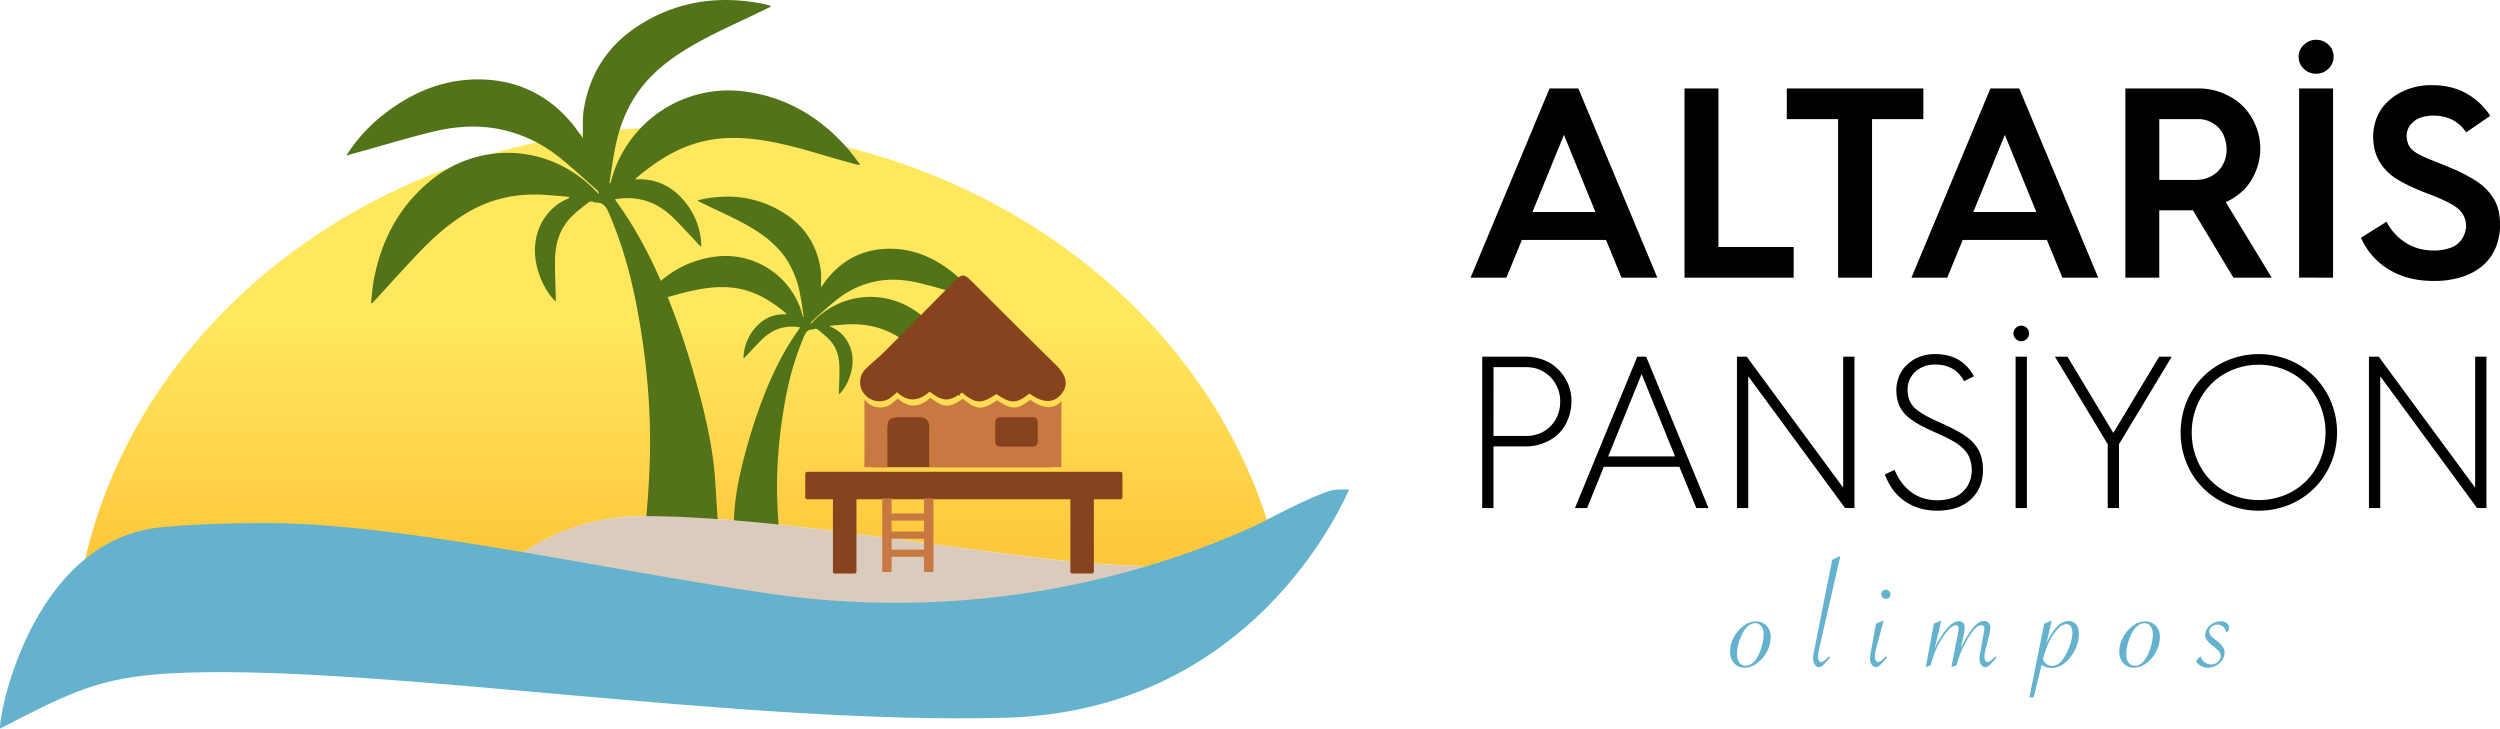
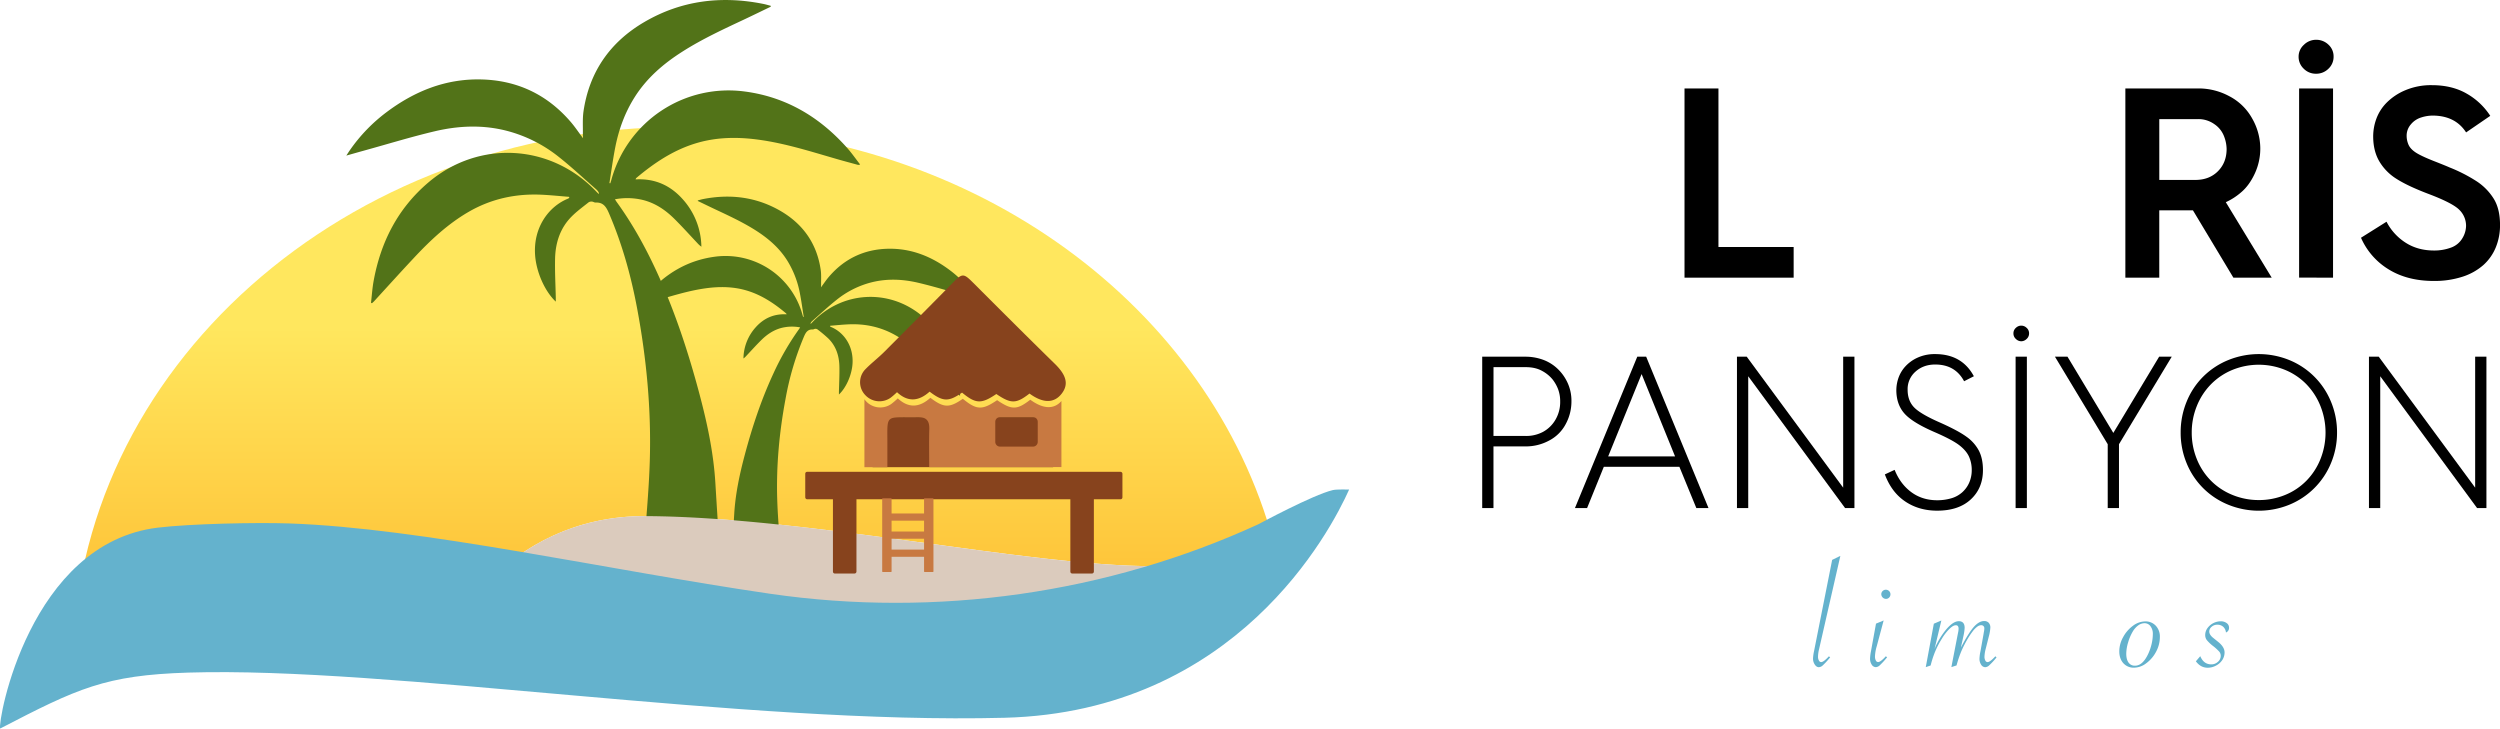
<svg xmlns="http://www.w3.org/2000/svg" viewBox="0 0 2441.36 711.45">
  <defs>
    <style>.cls-1{fill:url(#Adsız_degrade_91);}.cls-2{fill:#87431d;}.cls-3{fill:#527318;}.cls-4{fill:#a26835;}.cls-5{fill:#dbcbbd;}.cls-6{fill:#64b2cd;}.cls-7{fill:#c87941;}</style>
    <linearGradient id="Adsız_degrade_91" x1="655.79" y1="653.01" x2="655.79" y2="123.94" gradientUnits="userSpaceOnUse">
      <stop offset="0" stop-color="#feb72b" />
      <stop offset="0.63" stop-color="#ffe75e" />
      <stop offset="1" stop-color="#ffe75e" />
    </linearGradient>
  </defs>
  <title>altaris-pansiyon</title>
  <g id="katman_2" data-name="katman 2">
    <g id="katman_1-2" data-name="katman 1">
      <path class="cls-1" d="M631.39,504c158.91,1,372.24,48.76,494.08,48.89,50.52,0,67.35-8.41,115.11-34.26-66.83-227.11-299-394.67-575.1-394.67C337.15,123.94,71,360.81,71,653h347.2C430.35,624.77,490.91,503.07,631.39,504Z" />
      <rect class="cls-2" x="852.12" y="407.29" width="176.32" height="48.93" />
      <path class="cls-3" d="M704.72,558.55c-.65-6.82-1.46-13.62-1.92-20.45q-2.2-32.94-4.18-65.9c-1.75-29.74-7.93-58.66-15.55-87.35-11-41.33-24.32-81.84-42.32-120.71-10.88-23.48-23.38-46-38.62-67-.5-.69-.92-1.44-1.6-2.52a64.81,64.81,0,0,1,27.3.67c12,3,21.88,9.7,30.51,18.21,7.83,7.72,15.16,15.94,22.72,23.94a22.82,22.82,0,0,0,3.87,3.48,70.76,70.76,0,0,0-18.34-46.5c-12.08-13.51-27.26-20.27-45.91-19.22.26-.61.32-1.06.57-1.27,17.2-14.52,35.64-26.93,57.37-33.71,20.28-6.34,40.94-6.65,61.8-3.85,26.35,3.54,51.57,11.66,77,19,6.69,1.94,13.43,3.72,20.15,5.56a3,3,0,0,0,2.35-.33c-4.18-5.38-8.08-11-12.6-16.1-26.76-30.15-59.49-49.73-99.88-55.12a118.69,118.69,0,0,0-130.5,86.55c-.28,1-.62,2-.93,3.06l-.89-.18c1.9-11.77,3.46-23.61,5.78-35.3,3.39-17.1,9.29-33.33,18.61-48.2,11.89-19,28.38-33.15,47.06-45,19.16-12.21,39.74-21.7,60.25-31.34,8.65-4.07,17.24-8.28,25.86-12.43l0-.86c-2.66-.69-5.3-1.51-8-2C704-4.34,665.1.5,629.12,21.57,595.69,41.16,575.38,70.3,569.78,109c-1,7.26-.45,14.76-.58,22.14,0,1.16.1,2.31.17,3.89-4.24-5.66-7.89-11.19-12.19-16.16C534,92,504.5,78.2,469.16,77.56c-34.27-.62-64.35,11.54-91.47,31.82a160.82,160.82,0,0,0-36.15,37.48c-1,1.42-1.91,2.89-3.34,5.08,6.56-1.85,12.35-3.51,18.16-5.11,22.76-6.29,45.37-13.25,68.34-18.66s46.36-6.46,69.62-.57A136.55,136.55,0,0,1,546,153.48c12.53,9.92,24.22,20.91,36.26,31.45a13.12,13.12,0,0,1,1.94,2.2,3.86,3.86,0,0,1,.68,2.35,21.86,21.86,0,0,1-1.7-1.47c-44.17-47.43-115-51.93-164.52-10.11-30.07,25.38-46.93,58.42-53.85,96.78-1.25,6.94-1.69,14-2.5,21l.92.45c.8-.75,1.64-1.46,2.38-2.26,13-14.21,25.95-28.54,39.13-42.61,15.77-16.83,32.53-32.51,52.62-44.21,21.92-12.76,45.65-18,70.83-16.94,9.21.4,18.4,1.39,27.59,2.11l.13.93a5.89,5.89,0,0,1-1.07.77c-19,7.63-34.18,28.19-32.3,55.14,1.14,16.47,9.37,35.32,20.21,45.51,0-1.65,0-2.73,0-3.81-.26-12.85-1-25.72-.68-38.55.41-15.35,5-29.51,16.06-40.68,5.11-5.15,11.06-9.47,16.73-14a5.22,5.22,0,0,1,3.31-.66c1.16.07,2.3,1,3.42.94,7.51-.38,10.39,4.2,13.08,10.43C607.48,238,616.14,269,622.1,300.76c9.3,49.52,14,99.53,12.43,149.89-.93,30.25-4,60.44-6.09,90.66-.41,5.75-1,11.49-1.54,17.24Z" />
      <path class="cls-3" d="M713,558.55c.43-4.47,1-8.94,1.26-13.42q1.46-21.61,2.75-43.25c1.15-19.51,5.2-38.49,10.2-57.31,7.21-27.13,16-53.71,27.77-79.21a260.62,260.62,0,0,1,25.34-44c.33-.45.61-.95,1.05-1.66a42.67,42.67,0,0,0-17.91.44c-7.88,2-14.36,6.37-20,11.95-5.14,5.07-9.95,10.46-14.91,15.71a15.16,15.16,0,0,1-2.54,2.29,46.45,46.45,0,0,1,12-30.52c7.92-8.86,17.88-13.3,30.12-12.61-.17-.4-.21-.69-.37-.83-11.29-9.53-23.39-17.67-37.65-22.13-13.31-4.15-26.87-4.36-40.55-2.52C672.25,283.83,655.7,289.16,639,294c-4.39,1.27-8.81,2.44-13.22,3.65a2,2,0,0,1-1.55-.22c2.75-3.54,5.31-7.23,8.27-10.57,17.57-19.78,39-32.63,65.55-36.17a77.89,77.89,0,0,1,85.63,56.8c.19.67.41,1.33.61,2l.59-.11c-1.25-7.73-2.27-15.5-3.79-23.17a93,93,0,0,0-12.22-31.63C761.09,242.1,750.27,232.82,738,225c-12.57-8-26.08-14.24-39.54-20.57-5.68-2.67-11.31-5.43-17-8.15l0-.57c1.74-.45,3.47-1,5.24-1.34,26.69-5.2,52.2-2,75.81,11.8,21.94,12.85,35.27,32,38.94,57.34.69,4.77.3,9.69.39,14.53,0,.76-.07,1.52-.12,2.55,2.78-3.71,5.18-7.34,8-10.6,15.21-17.59,34.57-26.66,57.76-27.08,22.49-.41,42.23,7.57,60,20.88a105.34,105.34,0,0,1,23.73,24.59c.64.94,1.25,1.9,2.19,3.33-4.31-1.21-8.11-2.3-11.92-3.35-14.93-4.13-29.77-8.69-44.84-12.24s-30.43-4.24-45.69-.38a89.62,89.62,0,0,0-33.89,17c-8.22,6.51-15.89,13.72-23.79,20.64a8.29,8.29,0,0,0-1.27,1.44,2.52,2.52,0,0,0-.45,1.54c.37-.32.78-.61,1.12-1,29-31.12,75.44-34.08,108-6.64,19.74,16.66,30.8,38.34,35.34,63.51.82,4.55,1.11,9.2,1.65,13.8l-.61.3c-.52-.5-1.08-1-1.56-1.49-8.56-9.32-17-18.73-25.68-28-10.35-11-21.34-21.33-34.53-29-14.39-8.37-29.95-11.82-46.48-11.11-6,.26-12.07.91-18.1,1.38l-.09.61a3.86,3.86,0,0,0,.71.51c12.47,5,22.42,18.49,21.19,36.18-.75,10.8-6.15,23.17-13.26,29.86,0-1.08,0-1.79,0-2.5.17-8.43.66-16.87.44-25.29-.27-10.08-3.27-19.37-10.54-26.7a126.18,126.18,0,0,0-11-9.21,3.34,3.34,0,0,0-2.17-.43c-.76,0-1.51.65-2.24.61-4.93-.25-6.82,2.76-8.59,6.85a285,285,0,0,0-18,60.72c-6.1,32.49-9.18,65.31-8.16,98.36.61,19.85,2.6,39.66,4,59.49.27,3.77.67,7.54,1,11.31Z" />
      <path class="cls-4" d="M415.82,658.84,428.05,653h-9.86C416.6,656.72,415.82,658.84,415.82,658.84Z" />
      <path class="cls-4" d="M1246.77,515.26l-6.19,3.35c1.46,5,2.87,10,4.17,15A149.74,149.74,0,0,0,1246.77,515.26Z" />
      <path class="cls-4" d="M1061.57,653c24.78,2.91,46.73,3.94,64.54,2.19,5.17-.5,10.11-1.25,14.85-2.19Z" />
      <path class="cls-5" d="M1244.75,533.6c-1.3-5-2.71-10-4.17-15-47.76,25.85-64.59,34.31-115.11,34.26C1003.63,552.74,790.3,505,631.39,504c-140.48-.91-201,120.79-213.2,149h9.86l45.88-21.84a473.57,473.57,0,0,1,297.27-37c99.31,20.06,210,49.39,290.37,58.8H1141C1218.36,637.68,1239.19,567.45,1244.75,533.6Z" />
      <path class="cls-6" d="M.14,711.45c75.69-39.21,102.38-52.11,183.69-54.63,196.07-6.08,541.55,50.81,797.32,44.11,226.11-5.92,318.05-182.07,336.33-222.85,0,0-12-.41-15.87.5-19.5,4.59-72.84,33.42-72.84,33.42-146.88,67.38-314.15,91.51-476.7,67.83-160.73-23.42-339.87-64.26-469.95-68.68-31.94-1.09-96,.3-127.77,4.08C28.73,530.2-2.44,704.45.14,711.45Z" />
      <path class="cls-2" d="M1005.35,384.32c-13.06,10.14-18,10.16-32.39.45-14.71,9.92-20,9.71-33.48-1.37-13.12,9.13-18.52,9.05-31.68-.94-10,9-20.73,10.9-31.83.53a76,76,0,0,1-6.17,5.37,18.87,18.87,0,0,1-25.13-2.88,18.07,18.07,0,0,1,.69-25.16c5.74-5.88,12.36-10.89,18.17-16.7q33.81-33.81,67.35-67.9c8.76-8.87,10.2-8.84,18.93-.13,26.68,26.64,53.31,53.33,80.27,79.68,11.35,11.09,13.83,20.12,6.54,29.35S1018.58,394,1005.35,384.32Z" />
      <path class="cls-7" d="M1006.11,390.34c-13.06,10.13-18,10.15-32.38.45-14.72,9.92-20,9.7-33.49-1.37-13.12,9.13-18.51,9-31.68-.94-10,9-20.73,10.89-31.83.53a72.3,72.3,0,0,1-6.17,5.36,18.85,18.85,0,0,1-25.13-2.88,19.74,19.74,0,0,1-1.29-1.64v66.37h22.41c0-7.23,0-13.69,0-20.15.27-32.4-3.82-28.36,29.55-28.77,8.52-.11,11.65,3.51,11.4,11.79-.36,12.26-.09,24.53-.09,37h129.12V391.6C1029.22,399.91,1018.85,399.63,1006.11,390.34Zm7.29,41.16a4.66,4.66,0,0,1-4.65,4.65H976.58a4.66,4.66,0,0,1-4.65-4.65V411.93a4.66,4.66,0,0,1,4.65-4.64h32.17a4.66,4.66,0,0,1,4.65,4.64Z" />
      <rect class="cls-2" x="786.36" y="460.74" width="309.74" height="26.82" rx="1.79" />
      <rect class="cls-2" x="780.07" y="503.77" width="89.65" height="22.97" rx="1.79" transform="translate(309.63 1340.15) rotate(-90)" />
      <rect class="cls-2" x="1011.92" y="503.77" width="89.65" height="22.97" rx="1.79" transform="translate(541.48 1572) rotate(-90)" />
      <rect class="cls-7" x="861.5" y="486.62" width="9.17" height="71.93" rx="0.46" />
      <rect class="cls-7" x="902.39" y="486.62" width="9.17" height="71.93" rx="0.46" />
      <rect class="cls-7" x="866.08" y="501.43" width="41.55" height="7.03" rx="1.27" />
      <rect class="cls-7" x="866.08" y="519.07" width="41.55" height="7.03" rx="1.27" />
      <rect class="cls-7" x="864.86" y="536.72" width="41.55" height="7.03" rx="1.27" />
-       <path d="M1436.07,271.14l77.15-184.78h28.1l77.15,184.78h-35l-15.11-36.85h-82.18l-15.12,36.85ZM1496.51,207H1558l-30.75-75.29Z" />
      <path d="M1645,271.14V86.36h33.14V241.18h73.44v30Z" />
-       <path d="M1795,271.14V116.31h-50.11V86.36h133.35v30h-50.11V271.14Z" />
-       <path d="M1866.61,271.14l77.15-184.78h28.1L2049,271.14h-35l-15.11-36.85h-82.19l-15.11,36.85ZM1927.05,207h61.51l-30.75-75.29Z" />
      <path d="M2075.51,271.14V86.36h71.85a63.09,63.09,0,0,1,29.56,7.55,53.71,53.71,0,0,1,22.4,21.74,59.18,59.18,0,0,1,7.95,29.3,57.68,57.68,0,0,1-5.43,24.65q-5.45,11.67-13.39,18.29a61.08,61.08,0,0,1-14.85,9.55l44.81,73.7H2181l-39.5-65.75h-32.88v65.75Zm33.14-95.44h35.26q13.53,0,22-8.49t8.48-21.73a35.87,35.87,0,0,0-2.65-12.73,25.11,25.11,0,0,0-9.55-11.66,26.74,26.74,0,0,0-15.64-4.78h-37.91Z" />
      <path d="M2261.62,72a16.47,16.47,0,0,1-11.93-4.91,15.83,15.83,0,0,1-5-11.79,15.42,15.42,0,0,1,5.17-11.54,16.71,16.71,0,0,1,11.8-4.9,17.09,17.09,0,0,1,12.19,4.77,15.45,15.45,0,0,1,5,11.67,15.83,15.83,0,0,1-5,11.79A16.8,16.8,0,0,1,2261.62,72Zm-16.44,199.1V86.36h33.14V271.14Z" />
      <path d="M2305.62,232.17l24.92-15.65a53,53,0,0,0,18.56,20.42q11.94,7.69,27.84,7.69a46.41,46.41,0,0,0,16.44-2.79,21.11,21.11,0,0,0,11.13-9,24,24,0,0,0,3.71-12.33,21.76,21.76,0,0,0-6.49-15.51q-6.51-6.75-31.15-16-19.36-7.41-30.23-14.31a50.24,50.24,0,0,1-16.83-17.1q-6-10.2-6-24.53a50.4,50.4,0,0,1,3-16.83,44.07,44.07,0,0,1,10.08-15.91A56.24,56.24,0,0,1,2349,88.08a64.22,64.22,0,0,1,25.85-4.91q19.62,0,33.93,8.22a66.46,66.46,0,0,1,23.07,21.74l-23.6,16.17q-10.6-16.43-32.87-16.43a37.4,37.4,0,0,0-11,1.85,21.1,21.1,0,0,0-10.08,6.76,16.72,16.72,0,0,0-4.11,11,21.87,21.87,0,0,0,1.73,8.62q1.71,4.11,6.76,7.56t17.76,8.48q12.72,5,15.64,6.36a150.71,150.71,0,0,1,26.64,13.66,55,55,0,0,1,16.57,17q6.1,9.94,6.1,25.59a57,57,0,0,1-4.11,21.74,47,47,0,0,1-12.19,17.36,57,57,0,0,1-20.42,11.4,88.19,88.19,0,0,1-28,4.11q-25.71,0-44-11.27A68,68,0,0,1,2305.62,232.17Z" />
      <path d="M1447.44,496.16V348.33h42.85a50.22,50.22,0,0,1,14.63,2.33,41.2,41.2,0,0,1,14.21,7.75,44.13,44.13,0,0,1,11,14,42,42,0,0,1,4.45,19.62,46.21,46.21,0,0,1-5.62,22.16,38.21,38.21,0,0,1-16.33,16.12,47.49,47.49,0,0,1-22.37,5.62h-31.82v60.24Zm11-70.42h31.39a35,35,0,0,0,17-4,31.5,31.5,0,0,0,12.09-11.77,34,34,0,0,0,4.66-17.92,33.34,33.34,0,0,0-2-11.88,37,37,0,0,0-5.52-9.75,33.65,33.65,0,0,0-10.07-8.17q-6.57-3.71-16.12-3.71h-31.39Z" />
      <path d="M1538,496.16l60.87-147.83h8.69l60.87,147.83h-11.88L1640,455.86h-73.8l-16.34,40.3Zm32.45-50.48h65.32l-32.66-80.38Z" />
      <path d="M1696.22,496.16V348.33h9.55l94.17,127.89V348.33h11V496.16h-9.12l-94.6-128.74V496.16Z" />
      <path d="M1840.65,463.28l9.55-4.45q5.5,13.79,16.22,21.74t25.35,7.95a48.87,48.87,0,0,0,13.36-1.8,27.64,27.64,0,0,0,10.92-5.83,27.28,27.28,0,0,0,7-9.65,30.24,30.24,0,0,0,2.44-12.2,31.71,31.71,0,0,0-2.55-12.83q-2.54-5.83-9.22-11.13t-23.65-12.73q-22.27-9.54-30.22-18.45t-8-22.91a37.46,37.46,0,0,1,1.91-11.45,32.61,32.61,0,0,1,6.47-11.24,36.52,36.52,0,0,1,12.09-8.91,40.13,40.13,0,0,1,17.5-3.6q26.09,0,37.75,21.63l-9.54,4.88q-8.7-16.33-28.21-16.33-11.46,0-19.19,6.89a22.62,22.62,0,0,0-7.75,17.71q0,10.81,6.47,17.39t26,15.06q17,7.64,25,13.47a39.18,39.18,0,0,1,12.09,13.57q4,7.74,4,19,0,17.61-11.88,28.63t-32.87,11q-17.82,0-31.18-9T1840.65,463.28Z" />
      <path d="M1973.84,333.27a7.59,7.59,0,0,1-5.19-2.22,7.05,7.05,0,0,1-2.44-5.41,7,7,0,0,1,2.44-5.52,7.43,7.43,0,0,1,10.39,0,7,7,0,0,1,2.44,5.52,7.09,7.09,0,0,1-2.44,5.41A7.63,7.63,0,0,1,1973.84,333.27Zm-5.51,162.89V348.33h11V496.16Z" />
      <path d="M2069.28,433.8v62.36h-11V433.8l-51.53-85.47H2019l44.75,74.44,44.75-74.44h12.3Z" />
      <path d="M2129.51,422.35a78.57,78.57,0,0,1,5.84-30.12,73.32,73.32,0,0,1,16.33-24.6,74.5,74.5,0,0,1,24.6-16.12,79.11,79.11,0,0,1,59.07,0,74.21,74.21,0,0,1,40.93,40.72,77.36,77.36,0,0,1,5.94,30.12,76.49,76.49,0,0,1-5.94,30A74.45,74.45,0,0,1,2235.35,493a79.11,79.11,0,0,1-59.07,0,74.35,74.35,0,0,1-24.6-16.12,73.5,73.5,0,0,1-16.33-24.5A77.69,77.69,0,0,1,2129.51,422.35Zm10.82,0a68.58,68.58,0,0,0,4.88,25.77A63.31,63.31,0,0,0,2159,469.33a62.6,62.6,0,0,0,21.11,14,67.5,67.5,0,0,0,25.77,5,66.73,66.73,0,0,0,25.66-5,61.68,61.68,0,0,0,20.89-14,64,64,0,0,0,13.68-21.21,70,70,0,0,0-.11-51.64,65.27,65.27,0,0,0-13.78-21.32,61.82,61.82,0,0,0-20.89-14,68.08,68.08,0,0,0-51.12,0,62.84,62.84,0,0,0-21,14,64.46,64.46,0,0,0-13.9,21.32A68.27,68.27,0,0,0,2140.33,422.35Z" />
      <path d="M2313.39,496.16V348.33h9.55l94.16,127.89V348.33h11V496.16H2419l-94.59-128.74V496.16Z" />
-       <path class="cls-6" d="M1689.49,636a28.6,28.6,0,0,1,3.71-13.73,33,33,0,0,1,9.61-11.14,20.24,20.24,0,0,1,12-4.29,13.5,13.5,0,0,1,10.37,4.25,15.53,15.53,0,0,1,3.94,11,30.07,30.07,0,0,1-3.64,14.24,32.89,32.89,0,0,1-9.57,11.29,19.92,19.92,0,0,1-12,4.4,13.44,13.44,0,0,1-10.49-4.4Q1689.5,643.18,1689.49,636Zm32.76-16.84a12.16,12.16,0,0,0-2.26-7.57,6.94,6.94,0,0,0-5.78-3,10.56,10.56,0,0,0-6.16,2.07,20.2,20.2,0,0,0-5.4,6.05,46.21,46.21,0,0,0-4.55,10.71,39.13,39.13,0,0,0-1.8,10.87q0,5.67,2.22,8.73a7.38,7.38,0,0,0,6.35,3.06q6.66,0,11.72-9.26a46.48,46.48,0,0,0,4.13-10.64A44.05,44.05,0,0,0,1722.25,619.14Z" />
      <path class="cls-6" d="M1797.19,542.83l-20.13,88.26-.68,3a31.55,31.55,0,0,0-1,7.12,7.48,7.48,0,0,0,.88,3.86,2.54,2.54,0,0,0,2.18,1.5q2.37,0,7.58-5.67l1.22,1.08-.76.84a71.6,71.6,0,0,1-6.43,6.92,6.07,6.07,0,0,1-3.83,1.8q-2.29,0-4-2.56a10.24,10.24,0,0,1-1.72-5.86,41.29,41.29,0,0,1,1-7.27l17.68-89.1Z" />
      <path class="cls-6" d="M1839.46,605.9l-6.74,25.19A40.18,40.18,0,0,0,1831,641a8.25,8.25,0,0,0,.84,4,2.5,2.5,0,0,0,2.22,1.53q2.37,0,7.58-5.67l1.22,1.08-.76.84a72.93,72.93,0,0,1-6.43,6.92,6.09,6.09,0,0,1-3.83,1.8,4.79,4.79,0,0,1-4-2.41,10.4,10.4,0,0,1-1.64-6,45.12,45.12,0,0,1,.91-7.27L1832,609Zm2.22-30a4.48,4.48,0,0,1,3.13,7.65,4.24,4.24,0,0,1-3.13,1.3,4.71,4.71,0,0,1-4.52-4.51,4.27,4.27,0,0,1,1.3-3.14A4.37,4.37,0,0,1,1841.68,575.9Z" />
      <path class="cls-6" d="M1910.65,649.84l-5.05,1.61,6.05-31.16.53-2.68a18.5,18.5,0,0,0,.46-3.67c0-2.24-.89-3.37-2.68-3.37s-3.72,1.14-6.12,3.41a49.54,49.54,0,0,0-7.58,9.83,88.16,88.16,0,0,0-4.48,8,83.68,83.68,0,0,0-3.44,8.16q-1.58,4.32-3,9.91l-4.75,1.61,7.88-42.41,7.35-3.14-6.66,27.79a74.84,74.84,0,0,1,11.75-19.48q6.63-7.62,11.91-7.62,5.73,0,5.74,6.51a47.75,47.75,0,0,1-1.15,7.88l-2.53,11.41q7.42-14.24,12.55-20.1t10.19-5.85a5.84,5.84,0,0,1,4.43,1.68,6.69,6.69,0,0,1,1.61,4.82,42.86,42.86,0,0,1-1.53,8.73l-2.37,9.42-.77,3a36,36,0,0,0-1.07,7,8,8,0,0,0,.84,3.94,2.47,2.47,0,0,0,2.15,1.5q2.44,0,7.65-5.67l1.15,1.08-.69.84a68.15,68.15,0,0,1-6.47,6.92,6.2,6.2,0,0,1-3.86,1.8,4.76,4.76,0,0,1-4-2.41,10.4,10.4,0,0,1-1.65-6,42.49,42.49,0,0,1,1-7.27l2.83-15.84.46-2.76a19.39,19.39,0,0,0,.46-3.67,3,3,0,0,0-.84-2.22,3.13,3.13,0,0,0-2.3-.84,6.67,6.67,0,0,0-3.71,1.41,21.71,21.71,0,0,0-4.33,4.33,73.67,73.67,0,0,0-5.13,7.65,105.32,105.32,0,0,0-6.2,12.13A110.88,110.88,0,0,0,1910.65,649.84Z" />
-       <path class="cls-6" d="M1981.77,681.07l14.47-72,7.35-3.14-5.06,22q5.67-11.4,10.68-16.42t11-5a8.79,8.79,0,0,1,7.27,3.37c1.78,2.24,2.68,5.33,2.68,9.26a34.23,34.23,0,0,1-2.41,12.25,39.23,39.23,0,0,1-6.78,11.4q-7.87,9.49-17.37,9.49a14.91,14.91,0,0,1-9.8-3.14l-7.89,32ZM1994.94,644q3.21,6.29,9,6.28,8.41,0,14.7-13.7,5.11-11,5.12-18.53a11,11,0,0,0-1.53-6.27,5,5,0,0,0-4.36-2.22q-4.59,0-9.64,6a62.57,62.57,0,0,0-8.2,13.32c-.86,1.94-1.67,4-2.41,6.2s-1.44,4.44-2.1,6.74Z" />
      <path class="cls-6" d="M2069.58,636a28.49,28.49,0,0,1,3.71-13.73,33,33,0,0,1,9.6-11.14,20.26,20.26,0,0,1,12-4.29,13.49,13.49,0,0,1,10.37,4.25,15.49,15.49,0,0,1,3.95,11,30.19,30.19,0,0,1-3.64,14.24,32.89,32.89,0,0,1-9.57,11.29,20,20,0,0,1-12,4.4,13.43,13.43,0,0,1-10.48-4.4Q2069.57,643.18,2069.58,636Zm32.76-16.84a12.22,12.22,0,0,0-2.26-7.57,7,7,0,0,0-5.78-3,10.56,10.56,0,0,0-6.16,2.07,19.94,19.94,0,0,0-5.4,6.05,45.79,45.79,0,0,0-4.55,10.71,39.13,39.13,0,0,0-1.8,10.87q0,5.67,2.22,8.73a7.38,7.38,0,0,0,6.35,3.06q6.66,0,11.71-9.26a46.49,46.49,0,0,0,4.14-10.64A44.05,44.05,0,0,0,2102.34,619.14Z" />
      <path class="cls-6" d="M2144.37,645.78l4.29-5q3.36,8,10.71,8a9.38,9.38,0,0,0,6.55-2.49,7.6,7.6,0,0,0,2.71-5.78,6.4,6.4,0,0,0-1.3-4,45.73,45.73,0,0,0-6.2-5.67,37.56,37.56,0,0,1-6.08-5.78,7.88,7.88,0,0,1-1.57-4.86,11.58,11.58,0,0,1,2.1-6.66,16.22,16.22,0,0,1,13.05-6.81,9.5,9.5,0,0,1,5.78,1.72,5.26,5.26,0,0,1,2.34,4.41,4.81,4.81,0,0,1-3,4.82,8.7,8.7,0,0,0-2.72-5.63,8.31,8.31,0,0,0-5.77-2,8.1,8.1,0,0,0-5.48,2,6,6,0,0,0-2.33,4.63c0,2.15,1.32,4.26,4,6.36l4.44,3.59q6.49,5.13,6.5,10.49a13.5,13.5,0,0,1-2.25,7.46A16.37,16.37,0,0,1,2164,650a17,17,0,0,1-8.15,2.07Q2149,652.06,2144.37,645.78Z" />
    </g>
  </g>
</svg>